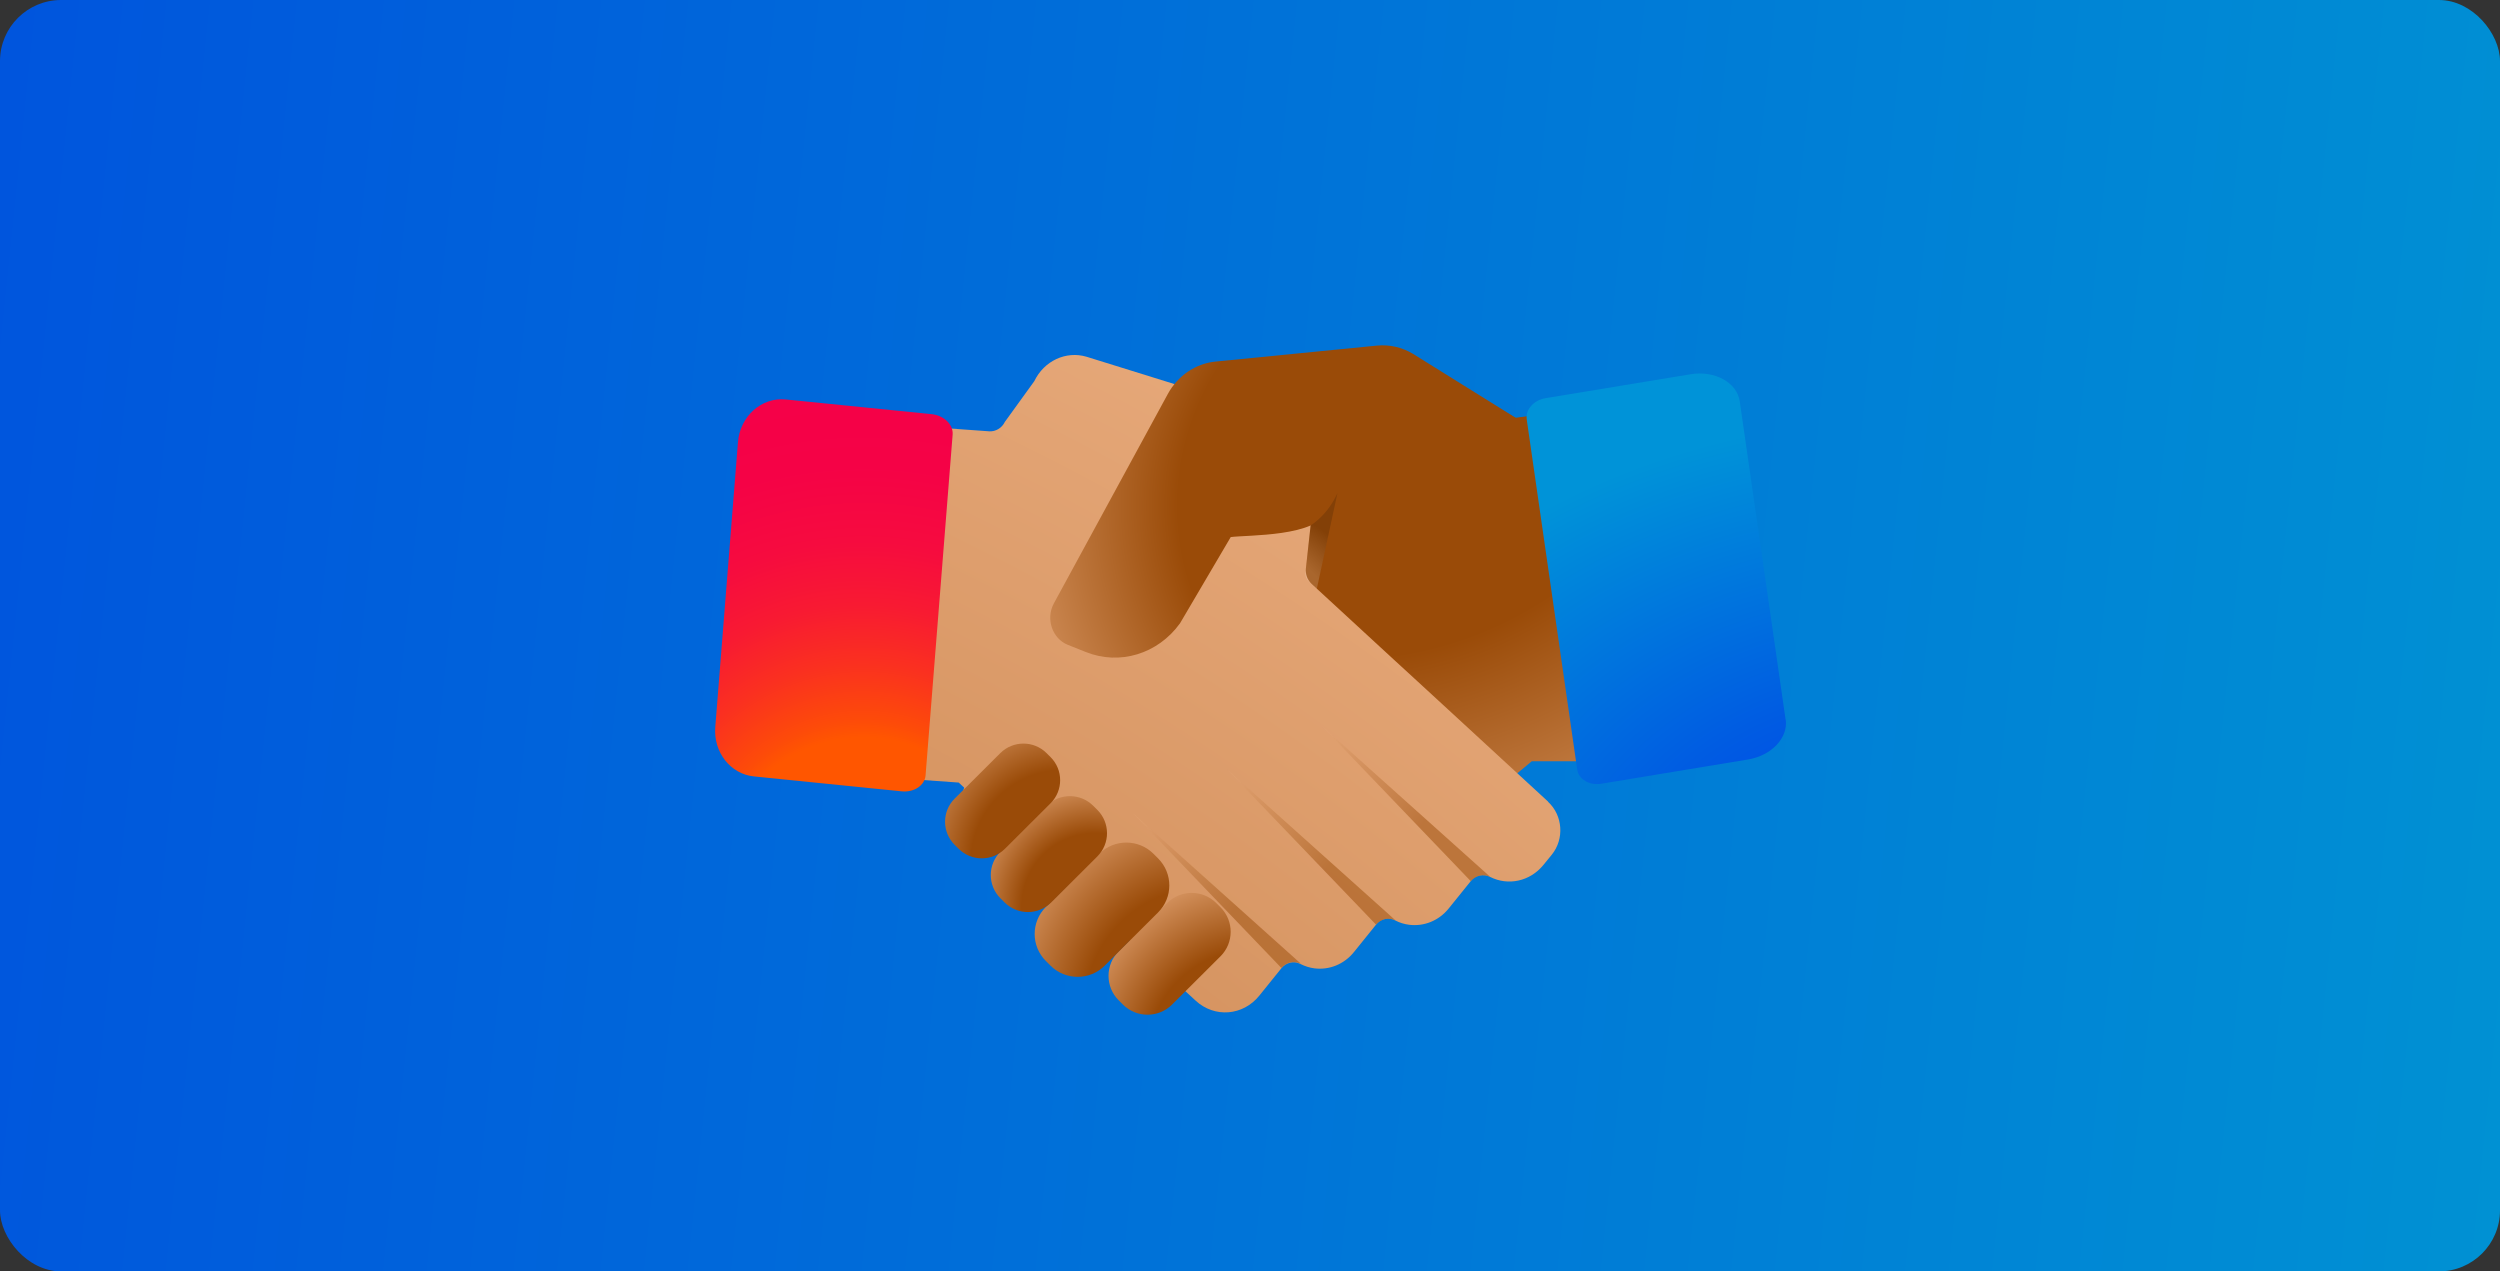
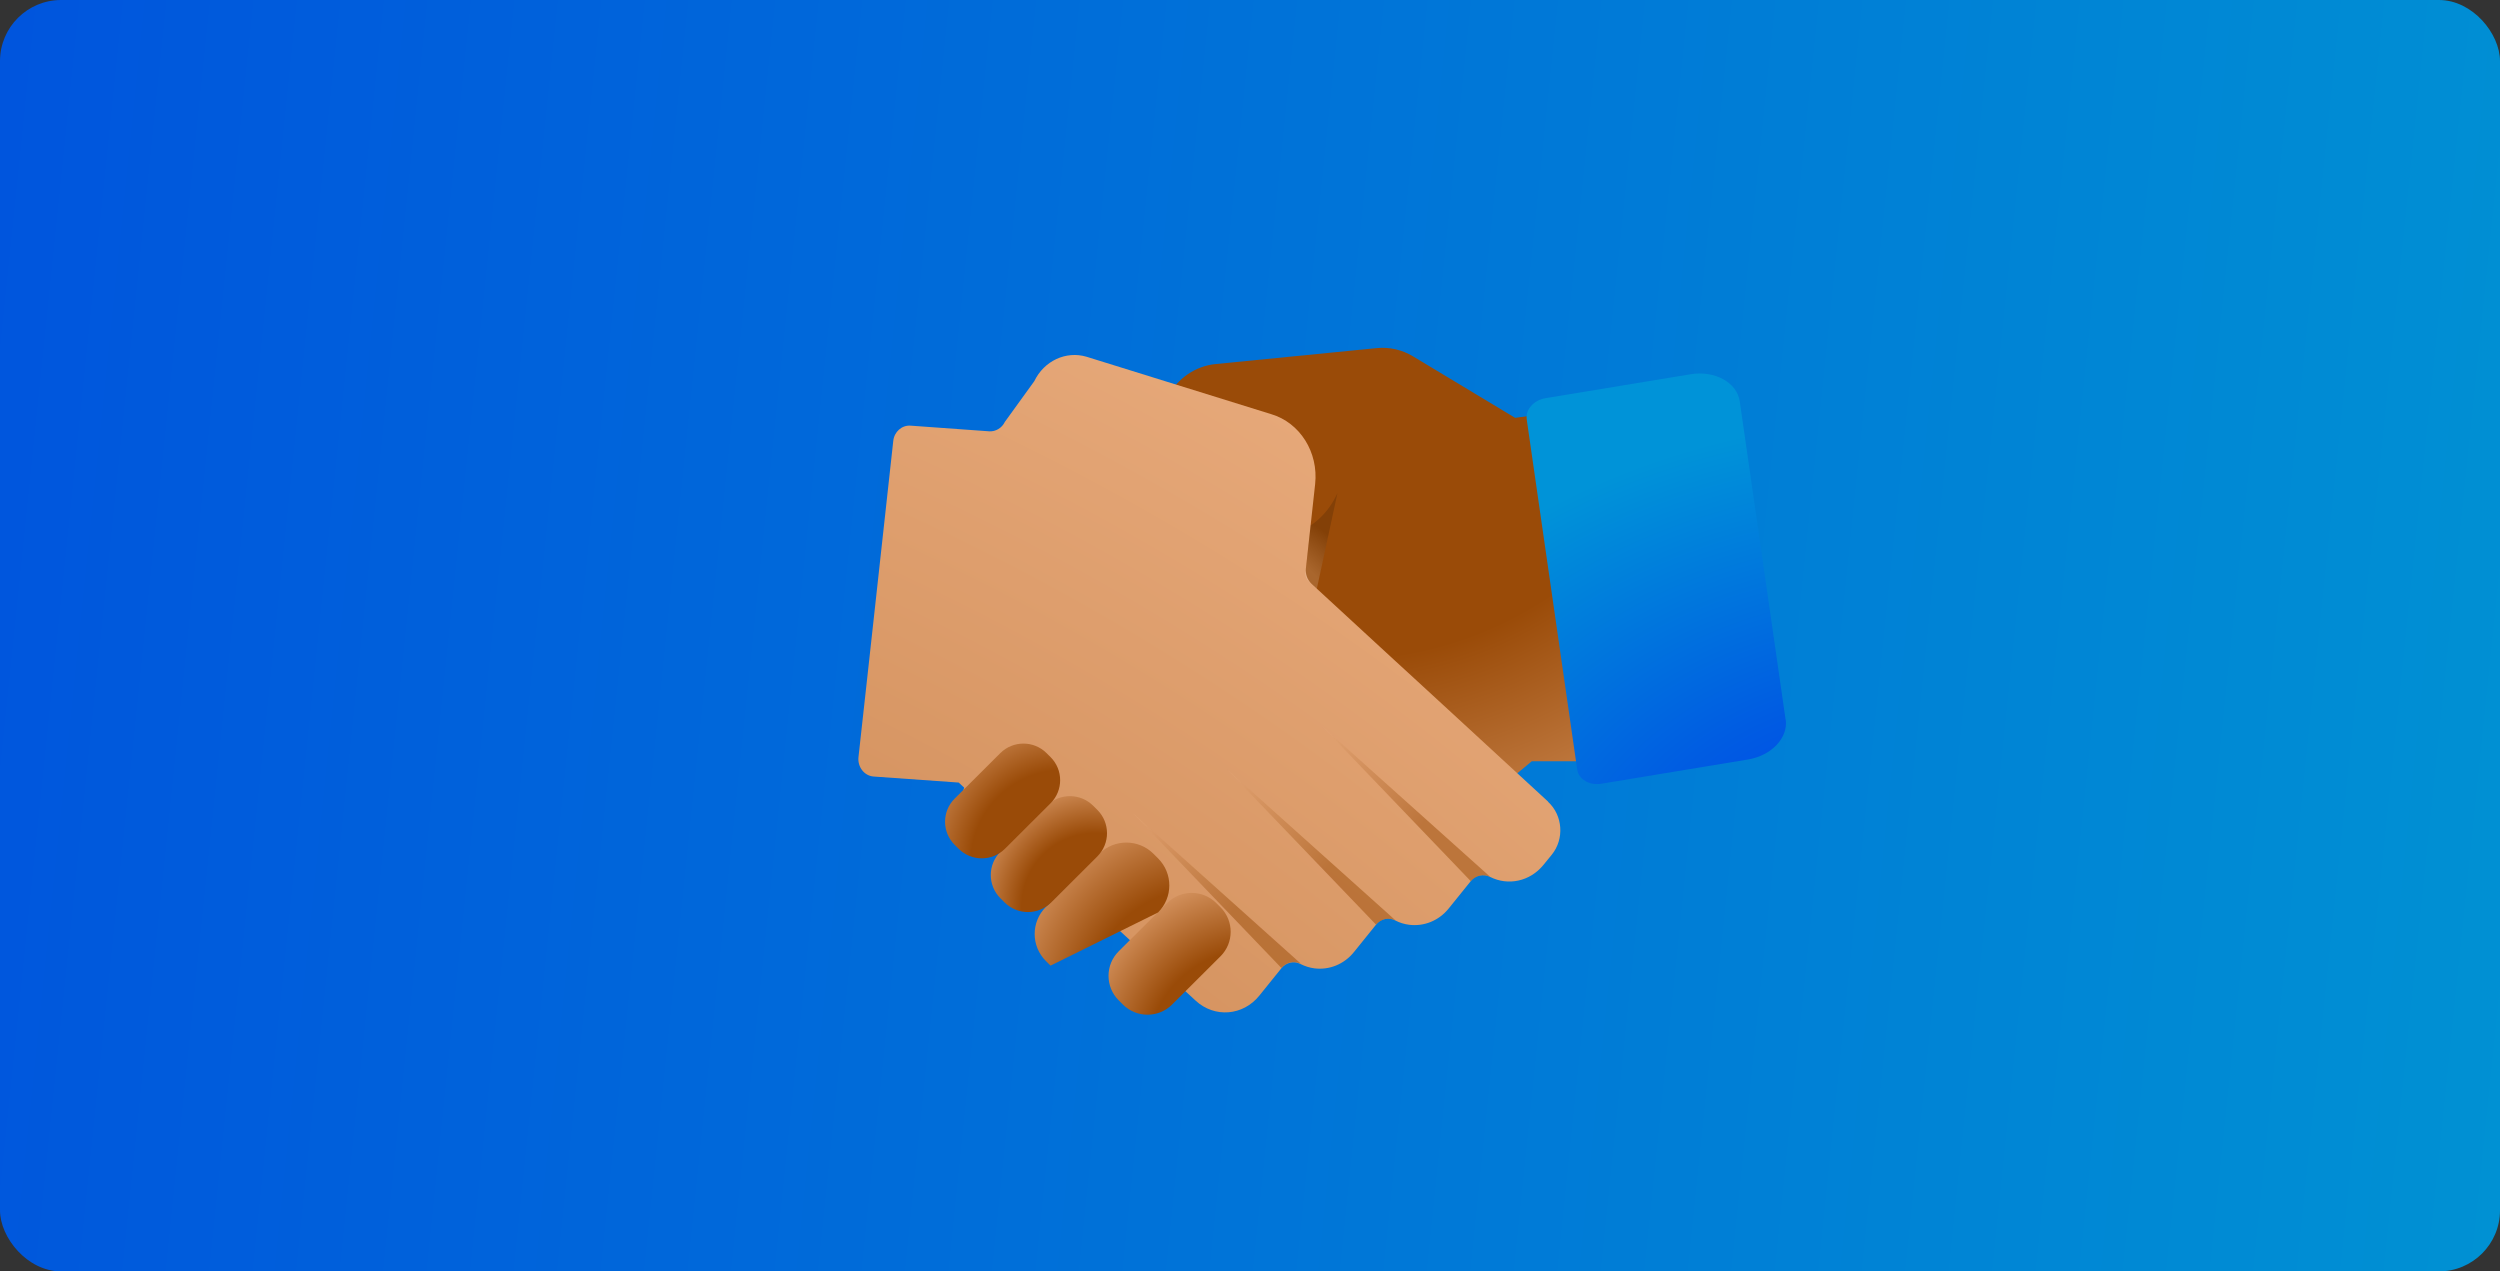
<svg xmlns="http://www.w3.org/2000/svg" width="818" height="416" viewBox="0 0 818 416" fill="none">
  <rect x="0" y="0" width="818" height="416" fill="#333333" stroke="none" />
  <rect width="818" height="416" rx="20" fill="url(#paint0_linear_1945_1492)" />
  <g clip-path="url(#clip0_1945_1492)">
    <path d="M522.238 214.363L513.03 134.427L495.741 136.713L462.29 116.565C458.716 114.434 454.637 113.504 450.557 113.891L397.681 119.122C391.192 119.781 385.365 123.733 382.101 129.739L344.843 198.205C342.084 203.243 344.26 209.752 349.388 211.806L350.904 212.426C353.817 213.627 356.848 214.286 359.878 214.557L355.138 218.935L345.697 227.731L318.851 252.181C314.073 256.636 313.567 264.386 317.725 269.462L320.444 272.794C325.806 279.342 335.091 280.04 341.268 274.305L351.525 286.898C354.866 291.005 359.762 292.788 364.463 292.168C367.299 291.78 370.057 290.54 372.349 288.409L382.606 301.002C385.947 305.109 390.843 306.892 395.544 306.272C398.38 305.884 401.138 304.644 403.431 302.513L408.986 307.667C414.348 314.215 423.672 314.913 429.811 309.178L437.387 302.126L501.103 249.158L501.18 249.081H526.317L522.316 214.324L522.238 214.363Z" fill="url(#paint1_radial_1945_1492)" />
    <path d="M506.542 262.294L472.43 230.869L462.951 222.151L456.152 215.913L429.111 190.998C427.79 189.759 427.091 187.899 427.285 186.039L430.316 158.373C431.442 147.989 425.343 138.302 415.941 135.512L355.488 116.72C348.767 114.744 341.618 118.076 338.432 124.702L328.797 138.031C327.826 140.046 325.806 141.247 323.708 141.131L297.91 139.271C295.074 139.077 292.588 141.286 292.277 144.269L284.079 218.897L280.893 247.725C280.544 250.941 282.797 253.847 285.828 254.079L313.684 256.055L313.762 256.133L383.616 320.415L391.231 327.428C397.409 333.124 406.733 332.387 412.056 325.762L419.243 316.85C420.797 314.912 423.361 314.292 425.498 315.416C426.974 316.152 428.528 316.656 430.121 316.85C434.822 317.431 439.718 315.61 443.02 311.503L450.207 302.591C451.762 300.653 454.326 300.033 456.501 301.157C457.978 301.932 459.532 302.397 461.125 302.591C465.826 303.172 470.721 301.351 474.023 297.244L481.211 288.332C482.804 286.394 485.368 285.852 487.582 286.937C493.41 289.882 500.598 288.448 505.027 282.985L507.746 279.652C511.903 274.538 511.359 266.788 506.542 262.371V262.294Z" fill="url(#paint2_radial_1945_1492)" />
-     <path d="M496.557 137.101L462.29 115.751C458.716 113.62 454.637 112.69 450.557 113.078L397.681 118.308C391.192 118.967 385.365 122.919 382.101 128.925L344.843 197.392C342.084 202.429 344.26 208.938 349.388 210.992L355.216 213.317C366.328 217.812 378.877 213.976 386.103 203.94L402.692 175.732C407.976 174.996 431.326 175.732 434.278 166.975" fill="url(#paint3_radial_1945_1492)" />
    <path d="M381.868 295.481L366.044 311.263C361.599 315.696 361.599 322.885 366.044 327.318L367.418 328.688C371.863 333.122 379.071 333.122 383.516 328.688L399.34 312.907C403.786 308.473 403.786 301.285 399.34 296.851L397.967 295.481C393.521 291.047 386.314 291.047 381.868 295.481Z" fill="url(#paint4_radial_1945_1492)" />
-     <path d="M359.664 279.353L342.219 296.751C337.319 301.638 337.319 309.562 342.219 314.45L343.73 315.957C348.631 320.845 356.577 320.845 361.477 315.957L378.922 298.559C383.823 293.671 383.823 285.747 378.922 280.859L377.411 279.353C372.51 274.465 364.565 274.465 359.664 279.353Z" fill="url(#paint5_radial_1945_1492)" />
+     <path d="M359.664 279.353L342.219 296.751C337.319 301.638 337.319 309.562 342.219 314.45L343.73 315.957L378.922 298.559C383.823 293.671 383.823 285.747 378.922 280.859L377.411 279.353C372.51 274.465 364.565 274.465 359.664 279.353Z" fill="url(#paint5_radial_1945_1492)" />
    <path d="M342.43 263.652L327.348 278.694C323.13 282.9 323.13 289.72 327.348 293.927L328.694 295.27C332.912 299.476 339.751 299.476 343.969 295.27L359.051 280.228C363.269 276.021 363.269 269.201 359.051 264.994L357.705 263.652C353.487 259.445 346.648 259.445 342.43 263.652Z" fill="url(#paint6_radial_1945_1492)" />
    <path d="M327.284 246.43L312.367 261.307C308.179 265.483 308.179 272.255 312.367 276.431L313.658 277.719C317.845 281.895 324.635 281.895 328.822 277.719L343.74 262.841C347.927 258.665 347.927 251.894 343.74 247.717L342.449 246.43C338.261 242.253 331.472 242.253 327.284 246.43Z" fill="url(#paint7_radial_1945_1492)" />
    <path d="M584.283 235.403C585.138 241.409 579.66 247.221 571.968 248.5L523.908 256.443C520.023 257.063 516.527 255.009 516.06 251.793L499.549 137.256C499.082 134.04 501.841 130.901 505.726 130.281L553.164 122.454C561.089 121.137 568.354 125.167 569.248 131.328L584.245 235.442L584.283 235.403Z" fill="url(#paint8_radial_1945_1492)" />
-     <path d="M234.039 237.883C233.378 246.097 239.012 253.265 246.665 254.04L294.997 258.923C299.076 259.349 302.573 256.985 302.844 253.73L311.703 142.216C311.975 138.922 308.866 135.938 304.826 135.512L257.117 130.708C249.191 129.894 242.12 136.21 241.459 144.695L234.039 237.883Z" fill="url(#paint9_radial_1945_1492)" />
    <path opacity="0.5" d="M487.582 286.898L432.647 237.65L481.211 288.293C482.881 286.627 484.863 285.774 487.582 286.898Z" fill="url(#paint10_radial_1945_1492)" />
    <path opacity="0.5" d="M456.579 301.118L401.643 251.871L450.208 302.513C451.878 300.847 453.86 299.995 456.579 301.118Z" fill="url(#paint11_radial_1945_1492)" />
    <path opacity="0.5" d="M425.615 315.3L370.679 266.052L419.243 316.695C420.914 315.029 422.895 314.176 425.615 315.3Z" fill="url(#paint12_radial_1945_1492)" />
    <path style="mix-blend-mode:multiply" opacity="0.15" d="M428.8 171.974C432.414 169.532 435.289 166.161 437.192 162.209L437.62 161.318L430.86 192.665L428.567 190.572C427.013 189.177 426.936 188.092 427.285 186.039L428.839 171.974H428.8Z" fill="url(#paint13_radial_1945_1492)" />
  </g>
  <defs>
    <linearGradient id="paint0_linear_1945_1492" x1="3.807" y1="8.38" x2="851.075" y2="95.935" gradientUnits="userSpaceOnUse">
      <stop stop-color="#0055DD" />
      <stop offset="0.997" stop-color="#0091D3" />
    </linearGradient>
    <radialGradient id="paint1_radial_1945_1492" cx="0" cy="0" r="1" gradientUnits="userSpaceOnUse" gradientTransform="translate(438.63 92.851) scale(236.449 235.816)">
      <stop offset="0.52" stop-color="#9A4B08" />
      <stop offset="1" stop-color="#E6A879" />
    </radialGradient>
    <radialGradient id="paint2_radial_1945_1492" cx="0" cy="0" r="1" gradientUnits="userSpaceOnUse" gradientTransform="translate(-30.111 876.981) scale(870.969 868.638)">
      <stop stop-color="#9A4B08" />
      <stop offset="1" stop-color="#E6A879" />
    </radialGradient>
    <radialGradient id="paint3_radial_1945_1492" cx="0" cy="0" r="1" gradientUnits="userSpaceOnUse" gradientTransform="translate(469.4 165.541) scale(161.35 160.918)">
      <stop offset="0.52" stop-color="#9A4B08" />
      <stop offset="1" stop-color="#E6A879" />
    </radialGradient>
    <radialGradient id="paint4_radial_1945_1492" cx="0" cy="0" r="1" gradientUnits="userSpaceOnUse" gradientTransform="translate(410.088 345.336) scale(66.669 66.49)">
      <stop offset="0.52" stop-color="#9A4B08" />
      <stop offset="1" stop-color="#E6A879" />
    </radialGradient>
    <radialGradient id="paint5_radial_1945_1492" cx="0" cy="0" r="1" gradientUnits="userSpaceOnUse" gradientTransform="translate(395.251 330.583) scale(77.975 77.766)">
      <stop offset="0.52" stop-color="#9A4B08" />
      <stop offset="1" stop-color="#E6A879" />
    </radialGradient>
    <radialGradient id="paint6_radial_1945_1492" cx="0" cy="0" r="1" gradientUnits="userSpaceOnUse" gradientTransform="translate(358.311 296.561) scale(46.155 46.032)">
      <stop offset="0.52" stop-color="#9A4B08" />
      <stop offset="1" stop-color="#E6A879" />
    </radialGradient>
    <radialGradient id="paint7_radial_1945_1492" cx="0" cy="0" r="1" gradientUnits="userSpaceOnUse" gradientTransform="translate(348.018 282.208) scale(58.355 58.199)">
      <stop offset="0.52" stop-color="#9A4B08" />
      <stop offset="1" stop-color="#E6A879" />
    </radialGradient>
    <radialGradient id="paint8_radial_1945_1492" cx="0" cy="0" r="1" gradientUnits="userSpaceOnUse" gradientTransform="translate(623.83 300.981) rotate(-1.945) scale(249.036 193.73)">
      <stop offset="0.34" stop-color="#0057E4" />
      <stop offset="0.39" stop-color="#005CE2" />
      <stop offset="0.85" stop-color="#0093D8" />
    </radialGradient>
    <radialGradient id="paint9_radial_1945_1492" cx="0" cy="0" r="1" gradientUnits="userSpaceOnUse" gradientTransform="translate(282.435 296.403) rotate(-0.369) scale(177.745 189.678)">
      <stop offset="0.29" stop-color="#FF5600" />
      <stop offset="0.32" stop-color="#FD4B09" />
      <stop offset="0.42" stop-color="#FA3020" />
      <stop offset="0.52" stop-color="#F81A32" />
      <stop offset="0.63" stop-color="#F60B3F" />
      <stop offset="0.76" stop-color="#F50246" />
      <stop offset="0.95" stop-color="#F50049" />
    </radialGradient>
    <radialGradient id="paint10_radial_1945_1492" cx="0" cy="0" r="1" gradientUnits="userSpaceOnUse" gradientTransform="translate(503.317 300.886) scale(94.098 93.846)">
      <stop offset="0.52" stop-color="#9A4B08" />
      <stop offset="1" stop-color="#E6A879" />
    </radialGradient>
    <radialGradient id="paint11_radial_1945_1492" cx="0" cy="0" r="1" gradientUnits="userSpaceOnUse" gradientTransform="translate(472.314 315.068) scale(94.098 93.846)">
      <stop offset="0.52" stop-color="#9A4B08" />
      <stop offset="1" stop-color="#E6A879" />
    </radialGradient>
    <radialGradient id="paint12_radial_1945_1492" cx="0" cy="0" r="1" gradientUnits="userSpaceOnUse" gradientTransform="translate(441.388 329.288) scale(94.098 93.846)">
      <stop offset="0.52" stop-color="#9A4B08" />
      <stop offset="1" stop-color="#E6A879" />
    </radialGradient>
    <radialGradient id="paint13_radial_1945_1492" cx="0" cy="0" r="1" gradientUnits="userSpaceOnUse" gradientTransform="translate(410.307 205.451) scale(51.478 51.34)">
      <stop offset="0.51" stop-color="white" />
      <stop offset="0.76" />
    </radialGradient>
    <clipPath id="clip0_1945_1492">
      <rect width="350.4" height="219" fill="white" transform="translate(234 113)" />
    </clipPath>
  </defs>
</svg>